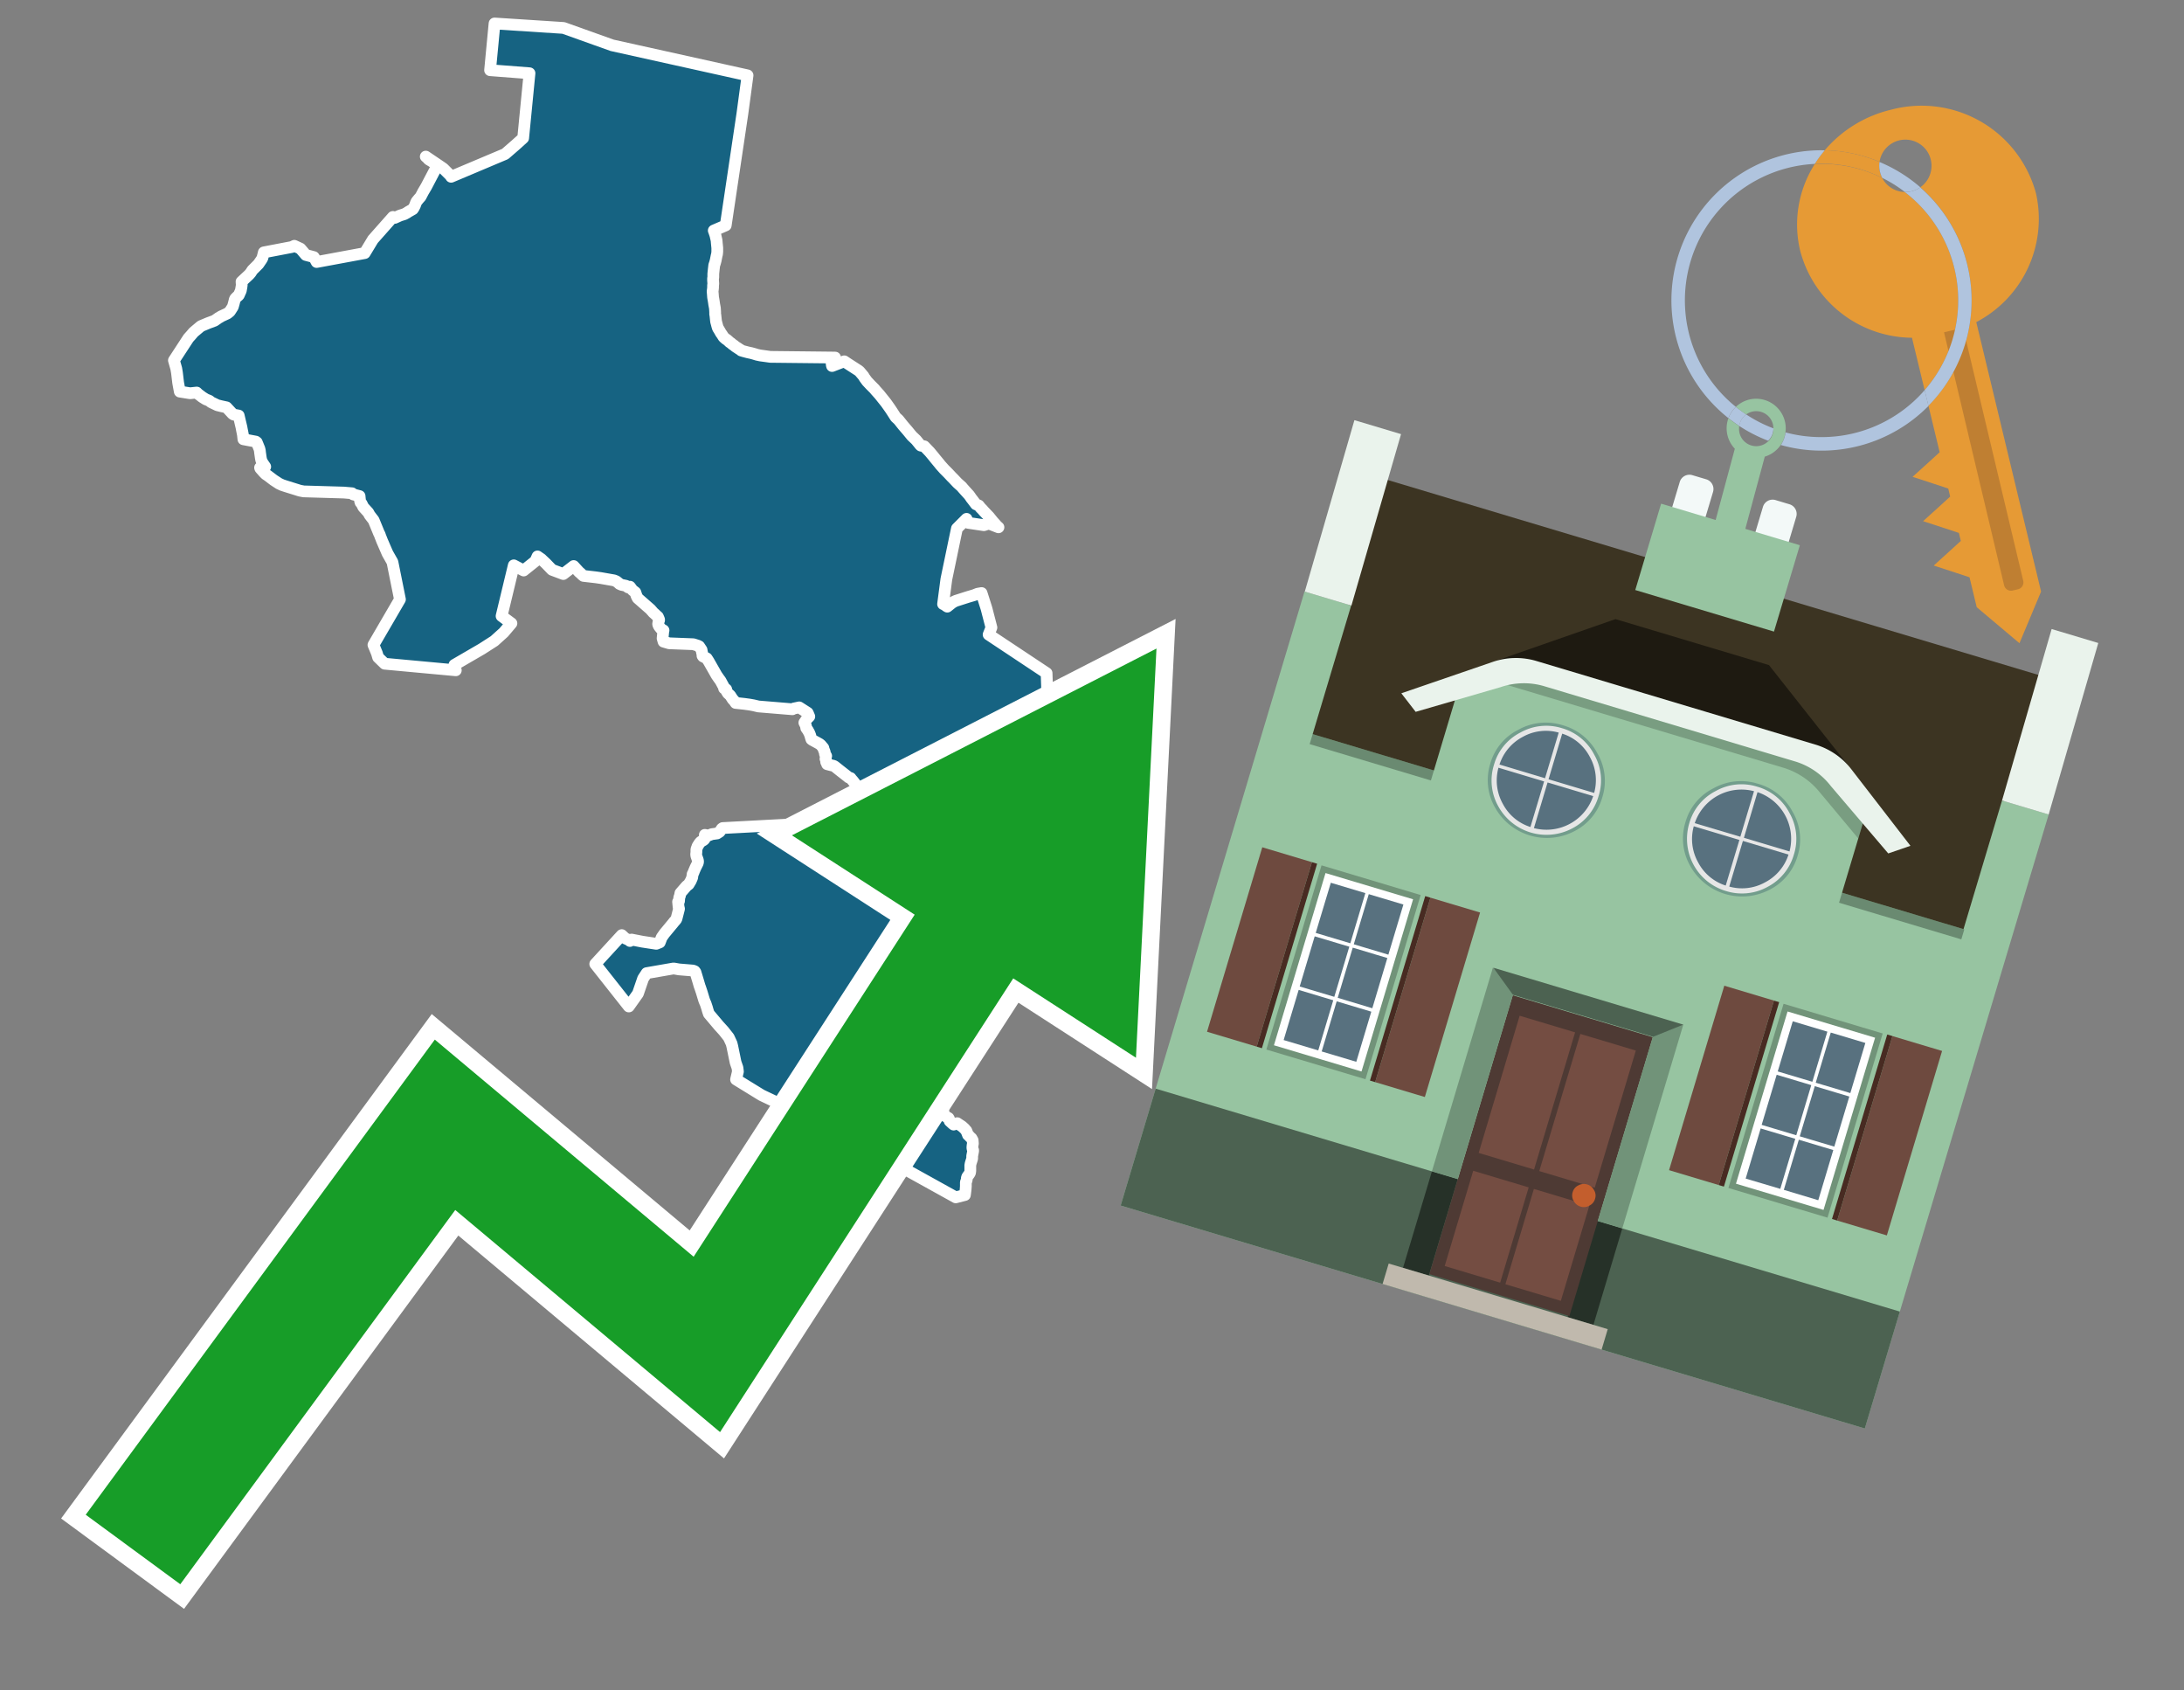
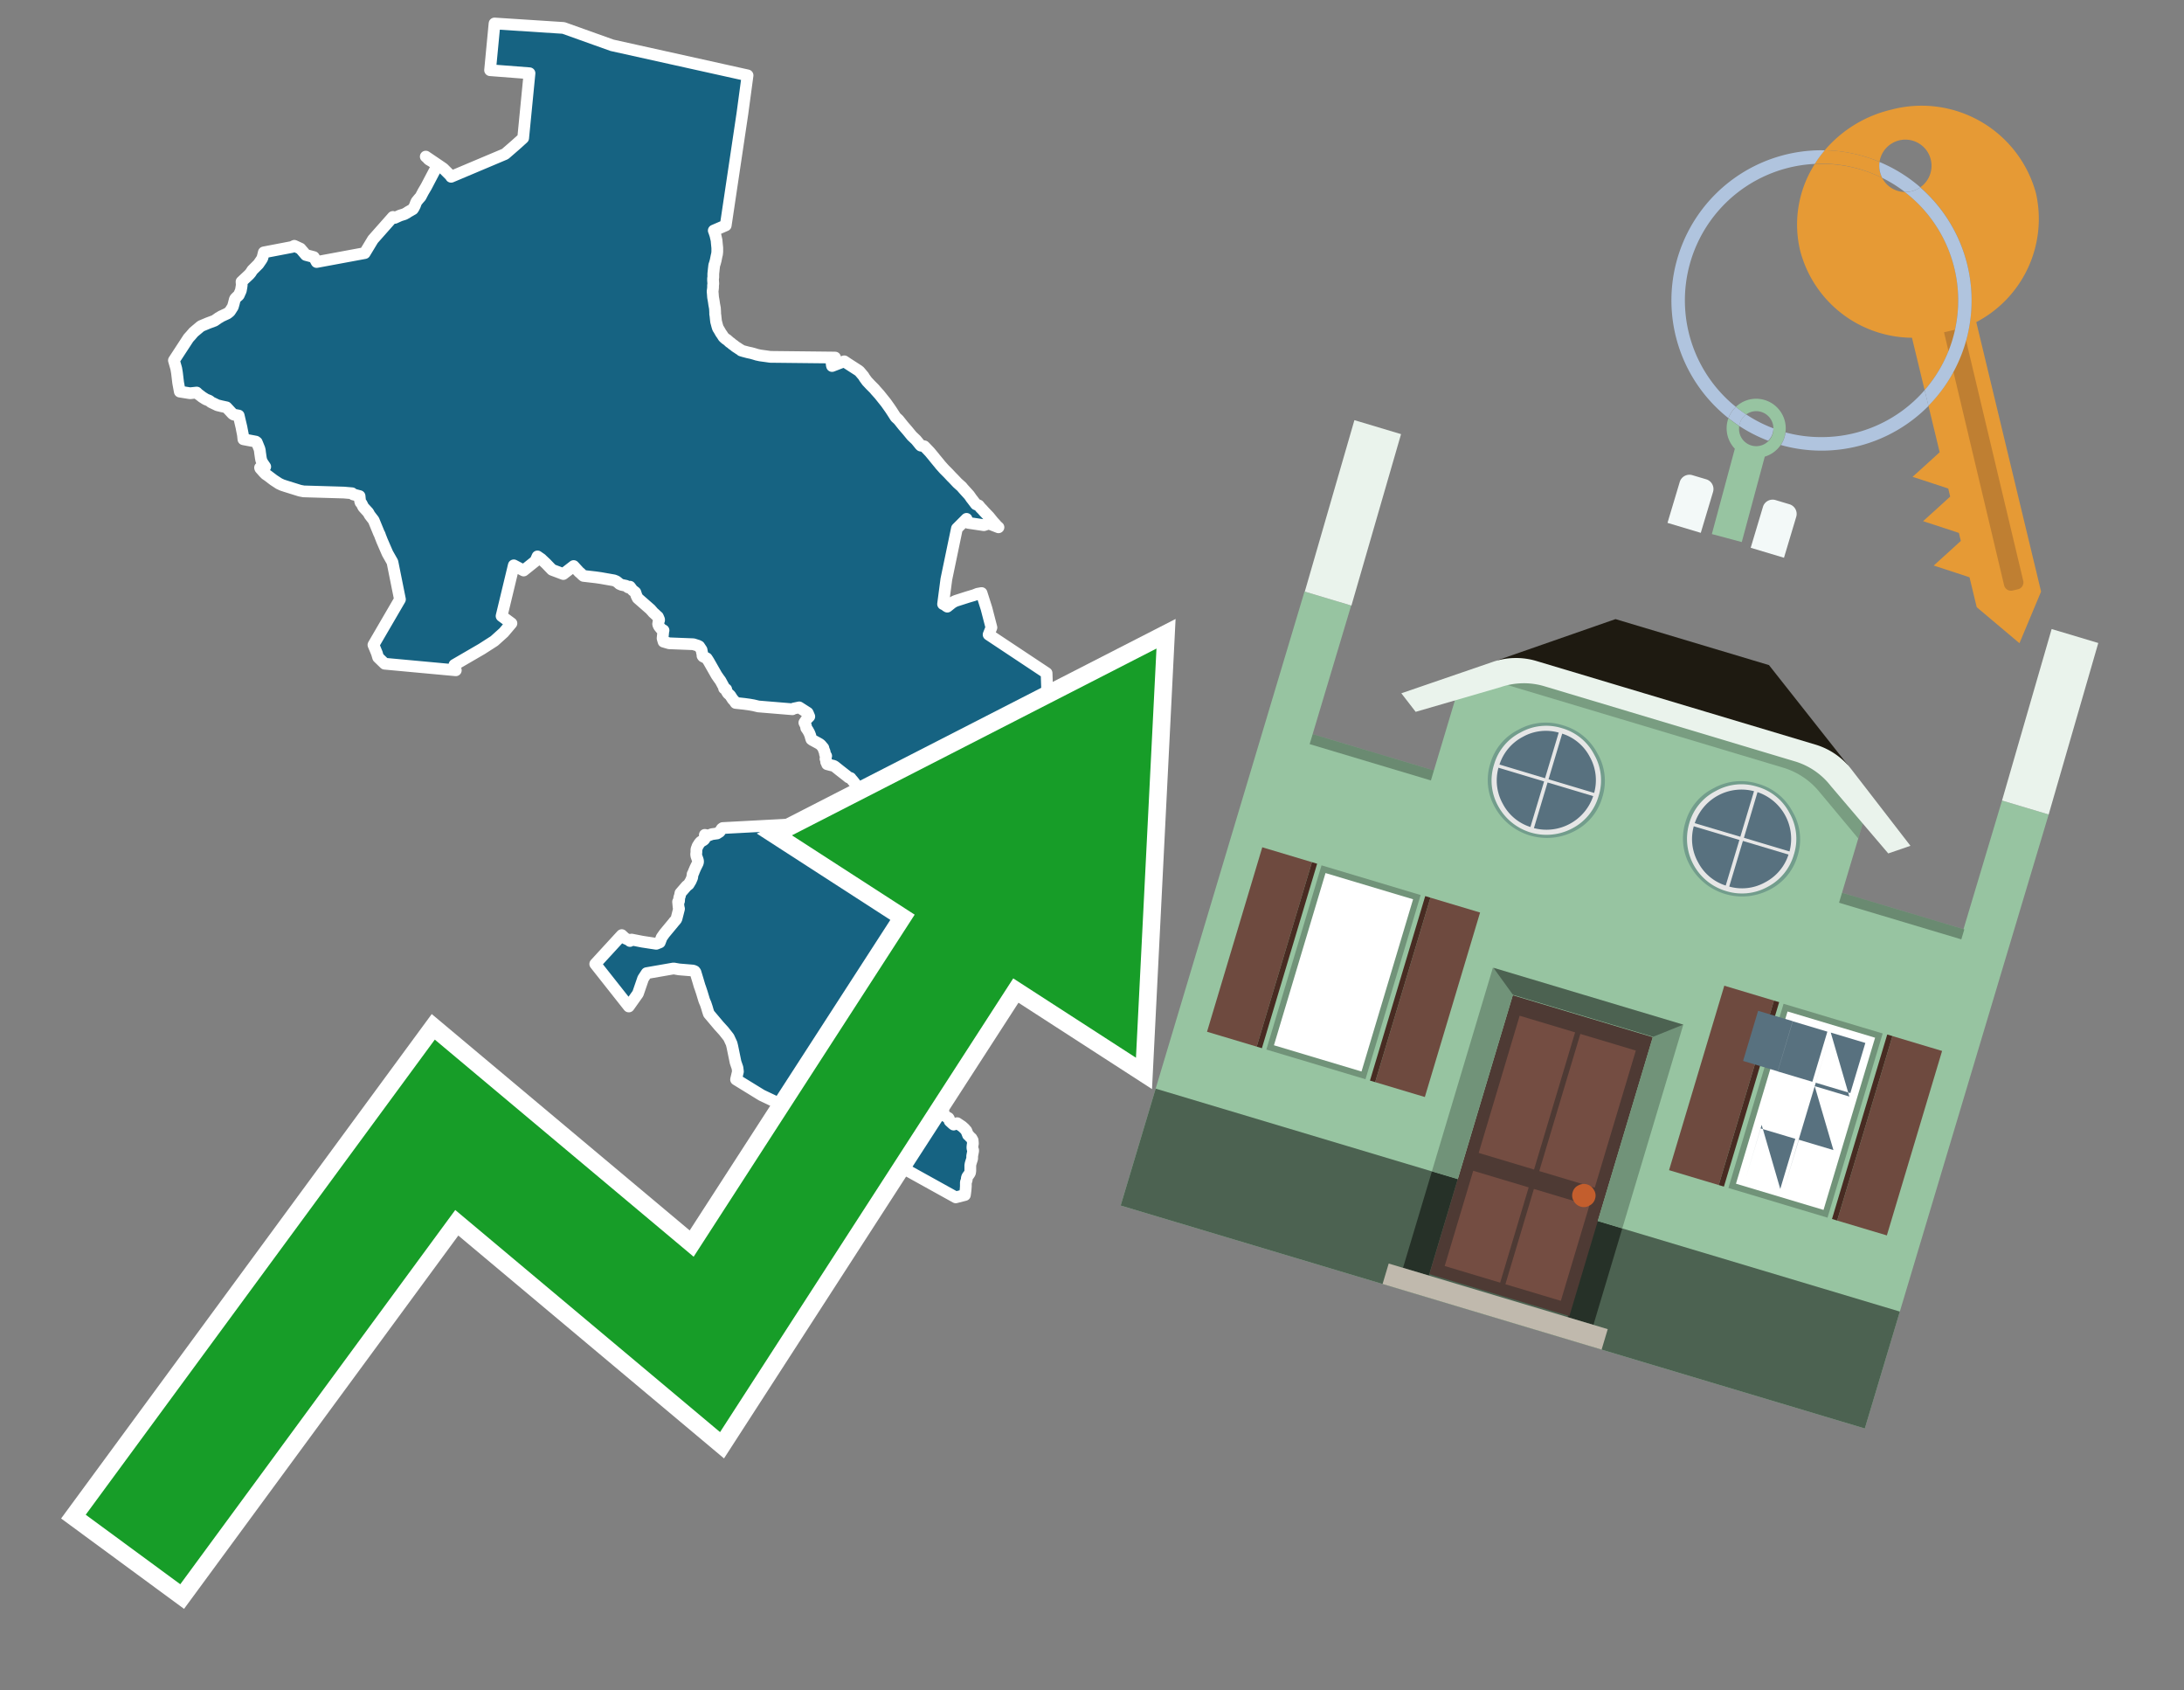
<svg xmlns="http://www.w3.org/2000/svg" id="Text" width="93.05" height="72" viewBox="0 0 93.05 72">
  <rect x="0" y="0" width="93.05" height="72" fill="#808080" stroke="none" />
  <polygon points="22.56,3.12 20.88,2.99 21.07,1 24.01,1.19 26.08,1.93 31.85,3.21 31.63,4.84 30.92,9.6 30.41,9.82 30.43,9.87 30.47,9.99 30.48,10.02 30.51,10.15 30.53,10.24 30.54,10.36 30.56,10.56 30.56,10.62 30.56,10.67 30.56,10.72 30.55,10.82 30.53,10.9 30.49,11.1 30.46,11.21 30.43,11.3 30.41,11.47 30.39,11.66 30.39,11.76 30.39,11.81 30.38,11.86 30.38,11.89 30.38,11.95 30.39,12.08 30.38,12.16 30.38,12.25 30.37,12.34 30.36,12.41 30.37,12.52 30.38,12.66 30.41,12.83 30.43,12.97 30.44,13.02 30.46,13.13 30.47,13.3 30.47,13.38 30.48,13.43 30.5,13.62 30.51,13.7 30.54,13.81 30.55,13.85 30.57,13.92 30.59,13.98 30.63,14.04 30.67,14.11 30.71,14.18 30.73,14.21 30.76,14.25 30.81,14.33 30.83,14.36 30.92,14.44 30.97,14.47 31.05,14.54 31.08,14.57 31.14,14.61 31.21,14.67 31.27,14.71 31.33,14.76 31.39,14.8 31.44,14.83 31.48,14.86 31.55,14.9 31.58,14.93 31.68,14.96 31.87,15.01 32.01,15.04 32.12,15.07 32.25,15.11 32.39,15.14 32.61,15.17 32.82,15.2 35.58,15.23 35.52,15.27 35.5,15.3 35.43,15.46 35.44,15.55 35.45,15.59 35.97,15.39 36.12,15.49 36.57,15.78 36.62,15.82 36.79,16.02 36.83,16.09 36.94,16.24 37.09,16.4 37.15,16.46 37.22,16.53 37.26,16.57 37.3,16.62 37.47,16.81 37.75,17.16 37.92,17.4 38,17.52 38.16,17.77 38.28,17.88 38.4,18.03 38.48,18.13 38.67,18.35 38.85,18.57 39.03,18.74 39.16,18.9 39.2,18.95 39.23,18.98 39.38,19.01 39.61,19.25 39.76,19.43 39.84,19.53 40.03,19.76 40.06,19.8 40.23,19.99 40.29,20.05 40.4,20.16 40.54,20.31 40.63,20.4 40.79,20.57 40.98,20.74 41.01,20.78 41.09,20.87 41.29,21.09 41.34,21.16 41.38,21.22 41.42,21.27 41.58,21.48 41.7,21.53 41.78,21.63 41.85,21.7 41.92,21.78 42.14,22.01 42.31,22.22 42.42,22.34 42.47,22.4 42.54,22.46 42.13,22.3 41.92,22.37 41.25,22.27 41.19,22.13 41.18,22.1 40.77,22.51 40.32,24.67 40.18,25.73 40.29,25.78 40.31,25.81 40.36,25.84 40.56,25.68 40.64,25.63 40.73,25.59 41.23,25.43 41.5,25.35 41.65,25.29 41.82,25.26 42.03,25.92 42.24,26.73 42.12,27.03 44.59,28.67 44.66,30.75 44.29,34.38 44.21,34.55 44.07,35.46 43.92,36.52 43.73,37.84 43.37,37.87 42.92,37.79 42.62,37.94 42.56,37.99 42.45,38.08 42.18,38.3 42.14,38.34 41.92,38.51 41.6,38.78 41.57,38.81 41.47,38.89 41.37,38.98 41.34,39.01 41.31,39.07 41.17,39.36 41.14,39.42 41.12,39.45 41.03,39.67 40.94,39.88 40.76,40.27 40.73,40.36 40.71,40.41 40.22,41.21 40.02,41.52 39.99,41.56 39.96,41.61 39.89,41.71 39.74,41.95 39.42,42.46 39.38,42.5 39.3,42.54 39.23,42.57 39.15,42.63 39.05,42.67 38.85,42.96 38.81,43.01 38.65,43.23 38.59,43.3 38.55,43.35 38.47,43.42 38.3,43.57 38.41,43.82 38.53,44 38.71,44.25 38.83,44.37 38.86,44.4 38.93,44.51 39,44.66 39.07,44.77 39.14,44.86 39.16,44.91 39.22,45.06 39.27,45.22 39.29,45.37 39.32,45.42 39.34,45.82 39.35,45.87 39.36,45.9 39.37,45.94 39.42,46.01 39.44,46.05 39.46,46.08 39.48,46.12 39.49,46.15 39.52,46.31 39.59,46.41 39.62,46.45 39.64,46.48 39.66,46.52 39.69,46.55 39.73,46.59 39.77,46.62 39.81,46.68 39.82,46.74 39.84,46.81 39.86,46.84 39.86,46.9 39.85,46.93 39.89,46.99 39.92,47.02 39.97,47.13 40.03,47.17 40.1,47.22 40.15,47.28 40.17,47.31 40.19,47.35 40.2,47.38 40.21,47.43 40.21,47.47 40.22,47.51 40.29,47.55 40.34,47.58 40.41,47.62 40.44,47.67 40.45,47.72 40.46,47.75 40.59,47.87 40.63,47.9 40.78,47.84 40.99,47.98 41.1,48.08 41.14,48.13 41.17,48.16 41.19,48.21 41.23,48.31 41.24,48.34 41.3,48.39 41.32,48.42 41.39,48.48 41.44,48.57 41.45,48.69 41.45,48.73 41.44,48.76 41.43,48.85 41.43,48.9 41.44,48.95 41.46,48.99 41.46,49.03 41.42,49.24 41.42,49.32 41.42,49.35 41.36,49.54 41.35,49.58 41.34,49.64 41.34,49.87 41.33,49.94 41.32,49.97 41.28,50.03 41.22,50.11 41.2,50.15 41.19,50.2 41.19,50.23 41.18,50.29 41.16,50.33 41.15,50.36 41.15,50.47 41.15,50.53 41.14,50.67 41.12,50.83 41.11,50.9 40.72,51 35.38,48.04 32.45,46.65 31.36,45.98 31.44,45.64 31.42,45.48 31.34,45.25 31.2,44.57 31.17,44.45 31.05,44.19 31.02,44.15 30.83,43.91 30.63,43.69 30.2,43.18 30.17,43.09 30.16,43.06 30.12,42.92 30.06,42.74 30.04,42.7 30,42.6 29.9,42.27 29.83,42.06 29.81,42.01 29.73,41.74 29.63,41.41 29.6,41.37 29.53,41.34 28.93,41.29 28.7,41.25 27.55,41.45 27.42,41.65 27.4,41.68 27.18,42.32 26.79,42.87 25.36,41.06 26.49,39.83 26.64,39.97 26.82,40.05 26.84,40.08 26.91,40.02 27.37,40.11 27.96,40.2 28.11,40.14 28.19,39.93 28.31,39.76 28.7,39.29 28.72,39.26 28.76,39.22 28.8,39.17 28.82,39.14 28.93,38.71 28.91,38.63 28.89,38.41 28.93,38.38 28.94,38.23 28.97,38.15 28.99,38.04 29.25,37.74 29.34,37.67 29.43,37.52 29.46,37.45 29.49,37.38 29.51,37.23 29.54,37.18 29.57,37.1 29.63,36.96 29.73,36.76 29.74,36.71 29.74,36.68 29.73,36.63 29.67,36.46 29.66,36.39 29.67,36.3 29.67,36.23 29.67,36.19 29.68,36.15 29.7,36.1 29.72,36.04 29.76,35.98 29.79,35.93 29.83,35.88 29.86,35.85 29.98,35.78 30.01,35.75 30.03,35.72 30.03,35.69 30.04,35.66 30.03,35.62 30.03,35.56 30.17,35.59 30.33,35.53 30.55,35.5 30.66,35.43 30.72,35.35 30.75,35.3 30.79,35.27 35.13,35.04 35.23,34.85 35.29,34.75 35.31,34.72 35.37,34.66 35.62,34.51 36.1,34.48 36.19,34.35 36.26,34.3 36.27,34.27 36.25,34.21 36.22,34.16 36.23,34.13 36.25,34.1 36.28,34.07 36.35,34 36.42,33.87 36.43,33.83 36.44,33.78 36.48,33.7 36.46,33.61 36.46,33.55 36.46,33.49 36.46,33.45 36.44,33.39 36.37,33.3 36.33,33.25 36.26,33.17 36.24,33.14 36.15,33.11 36.09,33.06 35.77,32.81 35.62,32.69 35.57,32.65 35.52,32.62 35.39,32.59 35.24,32.55 35.23,32.51 35.2,32.46 35.2,32.4 35.17,32.32 35.18,32.27 35.2,32.2 35.15,32.12 35.14,32.05 35.13,32.01 35.1,31.94 35.09,31.91 35.08,31.86 34.97,31.73 34.92,31.69 34.85,31.65 34.74,31.59 34.61,31.52 34.57,31.49 34.55,31.43 34.52,31.32 34.5,31.27 34.48,31.22 34.42,31.11 34.35,31.01 34.34,30.94 34.33,30.9 34.31,30.86 34.27,30.78 34.38,30.62 34.48,30.52 34.45,30.45 34.43,30.4 34.41,30.36 34.05,30.13 33.81,30.18 33.76,30.21 32.31,30.09 32.1,30.04 31.93,30.01 31.71,29.98 31.34,29.94 31.28,29.85 31.22,29.79 31.11,29.62 31.01,29.53 30.95,29.43 30.95,29.4 30.94,29.36 30.85,29.32 30.84,29.26 30.81,29.2 30.79,29.17 30.77,29.13 30.7,29 30.62,28.89 30.53,28.76 30.2,28.18 30.15,28.1 30.13,28.07 30.11,28.04 29.95,27.96 29.93,27.93 29.93,27.88 29.91,27.79 29.89,27.68 29.79,27.53 29.73,27.5 29.54,27.44 28.51,27.4 28.27,27.33 28.23,27.19 28.26,26.88 28.27,26.85 28.2,26.81 28.16,26.78 28.08,26.68 28.05,26.62 28.04,26.58 28.05,26.52 28.06,26.46 28.08,26.42 28.08,26.39 28.06,26.34 28.03,26.27 27.95,26.2 27.91,26.16 27.83,26.09 27.78,26.03 27.75,26 27.73,25.97 27.17,25.48 27.12,25.38 27.07,25.23 27.02,25.19 26.95,25.14 26.9,25.07 26.84,24.99 26.76,25.02 26.67,24.95 26.48,24.91 26.39,24.87 26.36,24.84 26.26,24.76 26.16,24.72 25.59,24.62 25.38,24.59 25.12,24.56 24.86,24.53 24.81,24.49 24.73,24.41 24.69,24.38 24.66,24.35 24.55,24.23 24.44,24.11 24,24.45 23.52,24.27 23.26,24 23.1,23.85 23.06,23.81 23,23.77 22.9,23.7 22.81,23.9 22.31,24.3 21.89,24.08 21.37,26.24 21.79,26.55 21.46,26.94 21.06,27.3 20.53,27.64 19.36,28.32 19.38,28.38 19.38,28.41 19.42,28.55 16.39,28.27 16.11,28 16.06,27.83 15.97,27.61 15.91,27.47 17.04,25.53 16.72,23.94 16.51,23.57 16.28,23.04 16.19,22.81 16.18,22.77 16.15,22.72 15.92,22.16 15.75,21.94 15.69,21.83 15.48,21.6 15.4,21.44 15.36,21.4 15.34,21.33 15.32,21.13 15.05,21.06 15,21.01 14.65,20.98 12.94,20.93 12.78,20.9 12.17,20.71 12.02,20.66 11.89,20.6 11.66,20.45 11.41,20.26 11.32,20.2 11.24,20.12 11.09,19.95 11.08,19.92 11.3,19.88 11.19,19.72 11.13,19.6 11.11,19.49 11.08,19.28 11.07,19.19 11.05,19.11 10.94,18.84 10.9,18.81 10.37,18.71 10.35,18.52 10.3,18.27 10.29,18.21 10.24,18 10.17,17.7 9.96,17.66 9.91,17.63 9.65,17.35 9.42,17.3 9.26,17.26 8.99,17.13 8.92,17.07 8.77,17.01 8.61,16.91 8.56,16.87 8.44,16.78 8.38,16.72 8.1,16.75 7.66,16.68 7.59,16.3 7.54,15.88 7.51,15.7 7.43,15.42 7.41,15.35 8.03,14.4 8.13,14.29 8.25,14.15 8.56,13.89 8.87,13.76 9.14,13.66 9.27,13.57 9.31,13.54 9.37,13.51 9.41,13.48 9.69,13.35 9.79,13.27 9.83,13.21 9.9,13.1 9.92,13.07 9.96,12.93 9.97,12.89 10,12.77 10.01,12.74 10.03,12.71 10.11,12.63 10.16,12.59 10.18,12.56 10.21,12.49 10.26,12.38 10.29,12.21 10.3,12.13 10.29,12 10.59,11.72 10.62,11.69 10.68,11.62 10.7,11.59 10.75,11.51 10.85,11.41 10.92,11.34 11.01,11.25 11.14,11.06 11.18,10.99 11.24,10.75 12.44,10.52 12.54,10.47 12.8,10.59 13.03,10.86 13.37,10.95 13.42,11.03 13.49,11.16 15.54,10.78 15.89,10.2 16.74,9.24 16.82,9.28 17.04,9.18 17.23,9.12 17.34,9.06 17.38,9.03 17.59,8.91 17.63,8.85 17.68,8.75 17.72,8.64 17.75,8.58 17.84,8.47 17.92,8.38 18.03,8.17 18.16,7.95 18.49,7.32 18.53,7.25 18.56,7.21 18.6,7.15 18.64,7.06 18.49,6.94 18.41,6.88 18.26,6.79 18.21,6.73 18.14,6.67 18.79,7.11 18.89,7.18 19.2,7.49 19.22,7.53 21.52,6.56 21.97,6.17 22.29,5.88 " fill="#166382" stroke="#fff" stroke-linejoin="round" stroke-width="0.5" />
  <polygon points="49.272 27.624 33.741 35.58 38.97 38.959 29.553 53.529 18.525 44.281 3.652 64.518 7.681 67.479 19.396 51.538 30.678 60.999 43.169 41.673 48.398 45.053 49.272 27.624" fill="none" stroke="#fff" stroke-miterlimit="10" stroke-width="1.5" />
  <polygon points="49.272 27.624 33.741 35.58 38.97 38.959 29.553 53.529 18.525 44.281 3.652 64.518 7.681 67.479 19.396 51.538 30.678 60.999 43.169 41.673 48.398 45.053 49.272 27.624" fill="#179d28" />
  <path d="M80.19,7.577a1.16,1.16,0,0,1-.094-.251,1.114,1.114,0,0,1-.018-.429A6.367,6.367,0,0,0,77.743,6.4a5.269,5.269,0,0,0-.423.577c.1,0,.192-.007.288-.007A5.794,5.794,0,0,1,80.19,7.577Z" fill="#e69a35" />
  <path d="M77.608,6.4A6.394,6.394,0,0,0,73.64,17.81a1.26,1.26,0,0,1,.317-.48A5.821,5.821,0,0,1,77.32,6.981a5.269,5.269,0,0,1,.423-.577Z" fill="#b0c4de" />
  <path d="M84.2,13.72a4.962,4.962,0,0,0,2.545-5.48,5.047,5.047,0,0,0-6.179-3.566A5.322,5.322,0,0,0,77.743,6.4a6.367,6.367,0,0,1,2.335.493,1.114,1.114,0,1,1,1.736,1.084,6.392,6.392,0,0,1,.347,9.3l.479,1.985-.438.4-.716.648.92.3.6.2.082.341-.438.4-.716.648.92.3.605.2.082.341-.438.4-.716.649.92.3.605.2.307,1.274,1.821,1.534.921-2.2Z" fill="#e69a35" />
  <path d="M81.154,8.179a1.115,1.115,0,0,1-.964-.6,5.794,5.794,0,0,0-2.582-.6c-.1,0-.192,0-.288.007a4.783,4.783,0,0,0-.625,3.685,4.962,4.962,0,0,0,4.765,3.715L82,16.617a5.82,5.82,0,0,0-.846-8.438Z" fill="#e69a35" />
  <path d="M74.1,18.142a6.386,6.386,0,0,0,1.232.63.73.73,0,0,0,.224-.527h0a5.783,5.783,0,0,1-1.159-.593A.733.733,0,0,0,74.1,18.142Z" fill="#b0c4de" />
  <path d="M74.4,17.652q-.228-.152-.44-.322a1.26,1.26,0,0,0-.317.48c.148.117.3.228.46.332A.733.733,0,0,1,74.4,17.652Z" fill="#b0c4de" />
  <path d="M74.824,16.984a1.257,1.257,0,0,0-.867.346c.141.114.288.222.44.322a.731.731,0,0,1,1.159.593h0a.732.732,0,1,1-1.463,0,.7.7,0,0,1,.007-.1c-.158-.1-.312-.215-.46-.332a1.258,1.258,0,0,0,.273,1.3l-.979,3.635,1.275.341.98-3.639a1.266,1.266,0,0,0,.681-.5,1.249,1.249,0,0,0,.2-.538,1.328,1.328,0,0,0,.012-.168A1.262,1.262,0,0,0,74.824,16.984Z" fill="#97c4a1" />
  <path d="M85.974,25.1l-.226.053a.3.3,0,0,1-.362-.223l-2.56-10.777.81-.193L86.2,24.736A.3.3,0,0,1,85.974,25.1Z" fill="#bf7f32" />
  <path d="M80.1,7.326a1.16,1.16,0,0,0,.094.251,5.833,5.833,0,0,1,.964.6,1.137,1.137,0,0,0,.287-.031,1.108,1.108,0,0,0,.373-.167A6.371,6.371,0,0,0,80.078,6.9,1.114,1.114,0,0,0,80.1,7.326Z" fill="#b0c4de" />
  <path d="M77.608,18.618a5.836,5.836,0,0,1-1.534-.2,1.24,1.24,0,0,1-.2.537,6.4,6.4,0,0,0,6.291-1.666L82,16.617A5.807,5.807,0,0,1,77.608,18.618Z" fill="#b0c4de" />
  <path d="M81.814,7.981a1.108,1.108,0,0,1-.373.167,1.137,1.137,0,0,1-.287.031A5.82,5.82,0,0,1,82,16.617l.161.667a6.392,6.392,0,0,0-.347-9.3Z" fill="#b0c4de" />
-   <polygon points="83.79 39.753 55.78 31.364 58.988 20.404 86.964 28.783 83.79 39.753 83.79 39.753" fill="#3c3422" fill-rule="evenodd" />
  <polygon points="81.705 53.32 87.284 34.692 85.297 34.097 83.656 39.575 55.926 31.269 57.567 25.791 55.579 25.196 47.746 51.348 79.451 60.844 81.705 53.32" fill="#97c4a1" fill-rule="evenodd" />
  <rect x="69.522" y="21.148" width="0.444" height="28.983" transform="translate(15.592 92.226) rotate(-73.326)" opacity="0.3" />
  <polygon points="87.284 34.692 85.297 34.097 87.411 26.793 89.398 27.388 87.284 34.692 87.284 34.692" fill="#eaf3ec" fill-rule="evenodd" />
  <polygon points="57.578 25.794 55.591 25.199 57.705 17.896 59.692 18.491 57.578 25.794 57.578 25.794" fill="#eaf3ec" fill-rule="evenodd" />
  <polygon points="79.451 60.844 80.943 55.865 49.238 46.369 47.747 51.348 79.451 60.844 79.451 60.844" fill="#4c6251" fill-rule="evenodd" />
  <path d="M71.566,20.528l-.522,1.743,1.418.425.523-1.744a.432.432,0,0,0-.289-.536l-.593-.177A.431.431,0,0,0,71.566,20.528Z" fill="#f3f9f8" fill-rule="evenodd" />
  <path d="M75.111,21.589l-.522,1.743,1.418.425.522-1.743a.43.43,0,0,0-.289-.536l-.593-.178A.43.43,0,0,0,75.111,21.589Z" fill="#f3f9f8" fill-rule="evenodd" />
  <polygon points="75.368 28.329 68.829 26.37 63.807 28.121 78.733 32.591 75.368 28.329" fill="#1e1a11" />
  <polygon points="78.248 32.422 64.442 28.287 62.236 28.998 60.064 36.247 77.453 41.455 79.651 34.116 78.248 32.422" fill="#97c4a1" />
  <path d="M77.74,32.516S65.088,28.725,65,28.7l-.938.43,11.892,3.562a3.175,3.175,0,0,1,1.532,1l1.685,2.02.327-1.09Z" fill-rule="evenodd" opacity="0.2" />
  <path d="M77.35,31.716,65.458,28.154a3.041,3.041,0,0,0-1.854.037l-3.9,1.339.611.79,3.626-1.054a3.045,3.045,0,0,1,1.855-.037l10.673,3.2A3.028,3.028,0,0,1,78,33.477l2.45,2.874.945-.325-2.518-3.26A3.036,3.036,0,0,0,77.35,31.716Z" fill="#eaf3ec" />
-   <polygon points="76.683 23.223 70.773 21.453 69.671 25.132 75.581 26.902 76.683 23.223 76.683 23.223" fill="#97c4a1" fill-rule="evenodd" />
  <g id="Symbol_9_0_Layer2_0_MEMBER_8_MEMBER_21_MEMBER_0_FILL" data-name="Symbol 9 0 Layer2 0 MEMBER 8 MEMBER 21 MEMBER 0 FILL">
    <path d="M66.584,30.892a2.39,2.39,0,0,0-1.891.189,2.317,2.317,0,0,0-1.2,1.448A2.345,2.345,0,0,0,63.7,34.4a2.528,2.528,0,0,0,3.367,1.008,2.339,2.339,0,0,0,1.2-1.447,2.313,2.313,0,0,0-.208-1.87A2.394,2.394,0,0,0,66.584,30.892Z" fill="#729d8c" />
  </g>
  <g id="Symbol_9_0_Layer2_0_MEMBER_8_MEMBER_21_MEMBER_1_FILL" data-name="Symbol 9 0 Layer2 0 MEMBER 8 MEMBER 21 MEMBER 1 FILL">
    <path d="M66.547,31.016a2.241,2.241,0,0,0-1.769.185,2.213,2.213,0,0,0-1.127,1.376,2.239,2.239,0,0,0,.185,1.768,2.341,2.341,0,0,0,3.145.942,2.234,2.234,0,0,0,1.126-1.376,2.207,2.207,0,0,0-.185-1.768A2.237,2.237,0,0,0,66.547,31.016Z" fill="#e6e6e6" />
  </g>
  <g id="Symbol_9_0_Layer2_0_MEMBER_8_MEMBER_21_MEMBER_2_MEMBER_0_FILL" data-name="Symbol 9 0 Layer2 0 MEMBER 8 MEMBER 21 MEMBER 2 MEMBER 0 FILL">
    <path d="M65.787,33.284,63.843,32.7a2.036,2.036,0,0,0,.186,1.539,2.015,2.015,0,0,0,1.175.986Z" fill="#58717f" />
  </g>
  <g id="Symbol_9_0_Layer2_0_MEMBER_8_MEMBER_21_MEMBER_2_MEMBER_1_FILL" data-name="Symbol 9 0 Layer2 0 MEMBER 8 MEMBER 21 MEMBER 2 MEMBER 1 FILL">
    <path d="M65.827,33.148l.582-1.944a2.01,2.01,0,0,0-1.523.178,2.037,2.037,0,0,0-1,1.183Z" fill="#58717f" />
  </g>
  <g id="Symbol_9_0_Layer2_0_MEMBER_8_MEMBER_21_MEMBER_2_MEMBER_2_FILL" data-name="Symbol 9 0 Layer2 0 MEMBER 8 MEMBER 21 MEMBER 2 MEMBER 2 FILL">
    <path d="M67.878,33.91l-1.943-.582-.582,1.944a2.1,2.1,0,0,0,2.525-1.362Z" fill="#58717f" />
  </g>
  <g id="Symbol_9_0_Layer2_0_MEMBER_8_MEMBER_21_MEMBER_2_MEMBER_3_FILL" data-name="Symbol 9 0 Layer2 0 MEMBER 8 MEMBER 21 MEMBER 2 MEMBER 3 FILL">
    <path d="M66.558,31.249l-.582,1.943,1.943.582a2.031,2.031,0,0,0-.186-1.539A2.009,2.009,0,0,0,66.558,31.249Z" fill="#58717f" />
  </g>
  <g id="Symbol_9_0_Layer2_0_MEMBER_8_MEMBER_21_MEMBER_0_FILL-2" data-name="Symbol 9 0 Layer2 0 MEMBER 8 MEMBER 21 MEMBER 0 FILL">
    <path d="M74.9,33.384a2.4,2.4,0,0,0-1.891.189,2.316,2.316,0,0,0-1.2,1.448,2.341,2.341,0,0,0,.209,1.87A2.527,2.527,0,0,0,75.387,37.9a2.345,2.345,0,0,0,1.2-1.447,2.314,2.314,0,0,0-.209-1.87A2.389,2.389,0,0,0,74.9,33.384Z" fill="#729d8c" />
  </g>
  <g id="Symbol_9_0_Layer2_0_MEMBER_8_MEMBER_21_MEMBER_1_FILL-2" data-name="Symbol 9 0 Layer2 0 MEMBER 8 MEMBER 21 MEMBER 1 FILL">
    <path d="M74.867,33.508a2.239,2.239,0,0,0-1.768.185,2.21,2.21,0,0,0-1.127,1.376,2.316,2.316,0,0,0,1.564,2.883,2.261,2.261,0,0,0,1.765-.173A2.237,2.237,0,0,0,76.428,36.4a2.209,2.209,0,0,0-.185-1.769A2.239,2.239,0,0,0,74.867,33.508Z" fill="#e6e6e6" />
  </g>
  <g id="Symbol_9_0_Layer2_0_MEMBER_8_MEMBER_21_MEMBER_2_MEMBER_0_FILL-2" data-name="Symbol 9 0 Layer2 0 MEMBER 8 MEMBER 21 MEMBER 2 MEMBER 0 FILL">
    <path d="M74.107,35.776l-1.943-.582a2.031,2.031,0,0,0,.186,1.539,2.009,2.009,0,0,0,1.175.986Z" fill="#58717f" />
  </g>
  <g id="Symbol_9_0_Layer2_0_MEMBER_8_MEMBER_21_MEMBER_2_MEMBER_1_FILL-2" data-name="Symbol 9 0 Layer2 0 MEMBER 8 MEMBER 21 MEMBER 2 MEMBER 1 FILL">
    <path d="M74.148,35.64,74.73,33.7a2.1,2.1,0,0,0-2.525,1.362Z" fill="#58717f" />
  </g>
  <g id="Symbol_9_0_Layer2_0_MEMBER_8_MEMBER_21_MEMBER_2_MEMBER_2_FILL-2" data-name="Symbol 9 0 Layer2 0 MEMBER 8 MEMBER 21 MEMBER 2 MEMBER 2 FILL">
    <path d="M76.2,36.4l-1.943-.582-.582,1.944a2.015,2.015,0,0,0,1.523-.178A2.036,2.036,0,0,0,76.2,36.4Z" fill="#58717f" />
  </g>
  <g id="Symbol_9_0_Layer2_0_MEMBER_8_MEMBER_21_MEMBER_2_MEMBER_3_FILL-2" data-name="Symbol 9 0 Layer2 0 MEMBER 8 MEMBER 21 MEMBER 2 MEMBER 3 FILL">
    <path d="M74.879,33.741,74.3,35.684l1.943.582a2.1,2.1,0,0,0-1.361-2.525Z" fill="#58717f" />
  </g>
  <polygon points="51.426 43.946 53.542 44.58 55.896 36.723 53.78 36.089 51.426 43.946 51.426 43.946" fill="#6e4a3f" fill-rule="evenodd" />
  <polygon points="53.542 44.58 53.764 44.647 56.117 36.789 55.896 36.723 53.542 44.58 53.542 44.58" fill="#482b22" fill-rule="evenodd" />
  <polygon points="60.706 46.726 58.59 46.092 60.943 38.235 63.059 38.868 60.706 46.726 60.706 46.726" fill="#6e4a3f" fill-rule="evenodd" />
  <polygon points="58.59 46.092 58.368 46.026 60.722 38.168 60.943 38.235 58.59 46.092 58.59 46.092" fill="#482b22" fill-rule="evenodd" />
  <rect x="53.146" y="39.209" width="8.19" height="4.408" transform="translate(1.145 84.365) rotate(-73.326)" fill="#719379" />
  <polygon points="60.205 38.304 56.474 37.187 54.277 44.522 58.008 45.639 60.205 38.304 60.205 38.304" fill="#fff" fill-rule="evenodd" />
-   <path d="M59.792,38.527l-.64,2.136-1.474-.442.639-2.135,1.475.441Zm-1.621-.485-.64,2.136-1.474-.442L56.7,37.6l1.474.442Zm-2.158,1.84,1.475.441-.64,2.136-1.474-.441.639-2.136Zm-.683,2.282,1.474.441-.639,2.136L54.69,44.3l.64-2.135Zm.981,2.621.639-2.136,1.475.442-.64,2.135-1.474-.441Zm2.158-1.84L56.994,42.5l.64-2.136,1.474.442-.639,2.136Z" fill="#58717f" fill-rule="evenodd" />
  <polygon points="80.39 52.621 78.274 51.988 80.628 44.13 82.743 44.764 80.39 52.621 80.39 52.621" fill="#6e4a3f" fill-rule="evenodd" />
  <polygon points="78.274 51.988 78.053 51.921 80.406 44.064 80.628 44.13 78.274 51.988 78.274 51.988" fill="#482b22" fill-rule="evenodd" />
  <polygon points="71.111 49.842 73.227 50.476 75.58 42.619 73.464 41.985 71.111 49.842 71.111 49.842" fill="#6e4a3f" fill-rule="evenodd" />
  <polygon points="73.227 50.476 73.448 50.542 75.802 42.685 75.58 42.619 73.227 50.476 73.227 50.476" fill="#482b22" fill-rule="evenodd" />
  <rect x="72.83" y="45.105" width="8.19" height="4.408" transform="translate(9.534 107.426) rotate(-73.326)" fill="#719379" />
  <polygon points="76.159 43.083 79.889 44.2 77.692 51.535 73.962 50.418 76.159 43.083 76.159 43.083" fill="#fff" fill-rule="evenodd" />
-   <path d="M76.381,43.5l1.475.442-.64,2.135-1.475-.441.64-2.136ZM78,43.981l1.474.442-.64,2.136-1.474-.442L78,43.981Zm.791,2.724-.64,2.135L76.679,48.4l.64-2.136,1.474.442Zm-.684,2.282-.639,2.135L76,50.68l.64-2.135,1.474.442Zm-2.26,1.65L74.375,50.2l.639-2.135,1.475.441-.64,2.136Zm-.791-2.724.64-2.135,1.474.441-.639,2.136-1.475-.442Z" fill="#58717f" fill-rule="evenodd" />
+   <path d="M76.381,43.5l1.475.442-.64,2.135-1.475-.441.64-2.136ZM78,43.981l1.474.442-.64,2.136-1.474-.442L78,43.981ZL76.679,48.4l.64-2.136,1.474.442Zm-.684,2.282-.639,2.135L76,50.68l.64-2.135,1.474.442Zm-2.26,1.65L74.375,50.2l.639-2.135,1.475.441-.64,2.136Zm-.791-2.724.64-2.135,1.474.441-.639,2.136-1.475-.442Z" fill="#58717f" fill-rule="evenodd" />
  <polygon points="67.888 56.431 69.118 52.323 68.019 51.994 66.789 56.102 67.888 56.431 67.888 56.431" fill="#263128" fill-rule="evenodd" />
  <polygon points="60.877 54.331 62.108 50.223 61.007 49.894 59.776 54.002 60.877 54.331 60.877 54.331" fill="#263128" fill-rule="evenodd" />
  <g id="Symbol_9_0_Layer2_0_MEMBER_8_MEMBER_12_MEMBER_0_FILL" data-name="Symbol 9 0 Layer2 0 MEMBER 8 MEMBER 12 MEMBER 0 FILL">
    <path d="M70.418,44.178l-5.965-1.786L60.9,54.27l5.964,1.786Z" fill="#4e3a34" />
  </g>
  <g id="Symbol_9_0_Layer2_0_MEMBER_8_MEMBER_12_MEMBER_1_MEMBER_0_FILL" data-name="Symbol 9 0 Layer2 0 MEMBER 8 MEMBER 12 MEMBER 1 MEMBER 0 FILL">
    <path d="M65.358,49.815l1.75-5.843-2.363-.708L63,49.107Z" fill="#744d42" />
  </g>
  <g id="Symbol_9_0_Layer2_0_MEMBER_8_MEMBER_12_MEMBER_1_MEMBER_1_FILL" data-name="Symbol 9 0 Layer2 0 MEMBER 8 MEMBER 12 MEMBER 1 MEMBER 1 FILL">
    <path d="M67.331,44.039l-1.75,5.842,2.364.708,1.75-5.842Z" fill="#744d42" />
  </g>
  <g id="Symbol_9_0_Layer2_0_MEMBER_8_MEMBER_12_MEMBER_2_MEMBER_0_FILL" data-name="Symbol 9 0 Layer2 0 MEMBER 8 MEMBER 12 MEMBER 2 MEMBER 0 FILL">
    <path d="M63.915,54.633l1.215-4.058-2.363-.707-1.215,4.057Z" fill="#744d42" />
  </g>
  <g id="Symbol_9_0_Layer2_0_MEMBER_8_MEMBER_12_MEMBER_2_MEMBER_1_FILL" data-name="Symbol 9 0 Layer2 0 MEMBER 8 MEMBER 12 MEMBER 2 MEMBER 1 FILL">
    <path d="M66.5,55.407l1.215-4.057-2.363-.708L64.138,54.7Z" fill="#744d42" />
  </g>
  <g id="Symbol_9_0_Layer2_0_MEMBER_8_MEMBER_13_FILL" data-name="Symbol 9 0 Layer2 0 MEMBER 8 MEMBER 13 FILL">
    <path d="M67.959,51.058a.439.439,0,0,0-.045-.367.487.487,0,0,0-.669-.2.445.445,0,0,0-.239.282.457.457,0,0,0,.041.378.481.481,0,0,0,.293.242.459.459,0,0,0,.377-.042A.453.453,0,0,0,67.959,51.058Z" fill="#c35e2d" />
  </g>
  <g id="Symbol_9_0_Layer2_0_MEMBER_8_MEMBER_14_FILL" data-name="Symbol 9 0 Layer2 0 MEMBER 8 MEMBER 14 FILL">
    <path d="M64.557,42.047l-.951-.833-2.6,8.68,1.1.329Z" fill="#719379" />
  </g>
  <g id="Symbol_9_0_Layer2_0_MEMBER_8_MEMBER_15_FILL" data-name="Symbol 9 0 Layer2 0 MEMBER 8 MEMBER 15 FILL">
    <path d="M71.718,43.643l-1.2.19L68.072,52.01l1.046.313Z" fill="#719379" />
  </g>
  <g id="Symbol_9_0_Layer2_0_MEMBER_8_MEMBER_16_FILL" data-name="Symbol 9 0 Layer2 0 MEMBER 8 MEMBER 16 FILL">
    <path d="M63.627,41.22l.836,1.156,5.961,1.786,1.294-.519Z" fill="#4c6251" />
  </g>
  <polygon points="58.905 54.69 59.166 53.819 68.498 56.614 68.237 57.485 58.905 54.69 58.905 54.69" fill="#c0b9ad" fill-rule="evenodd" />
</svg>